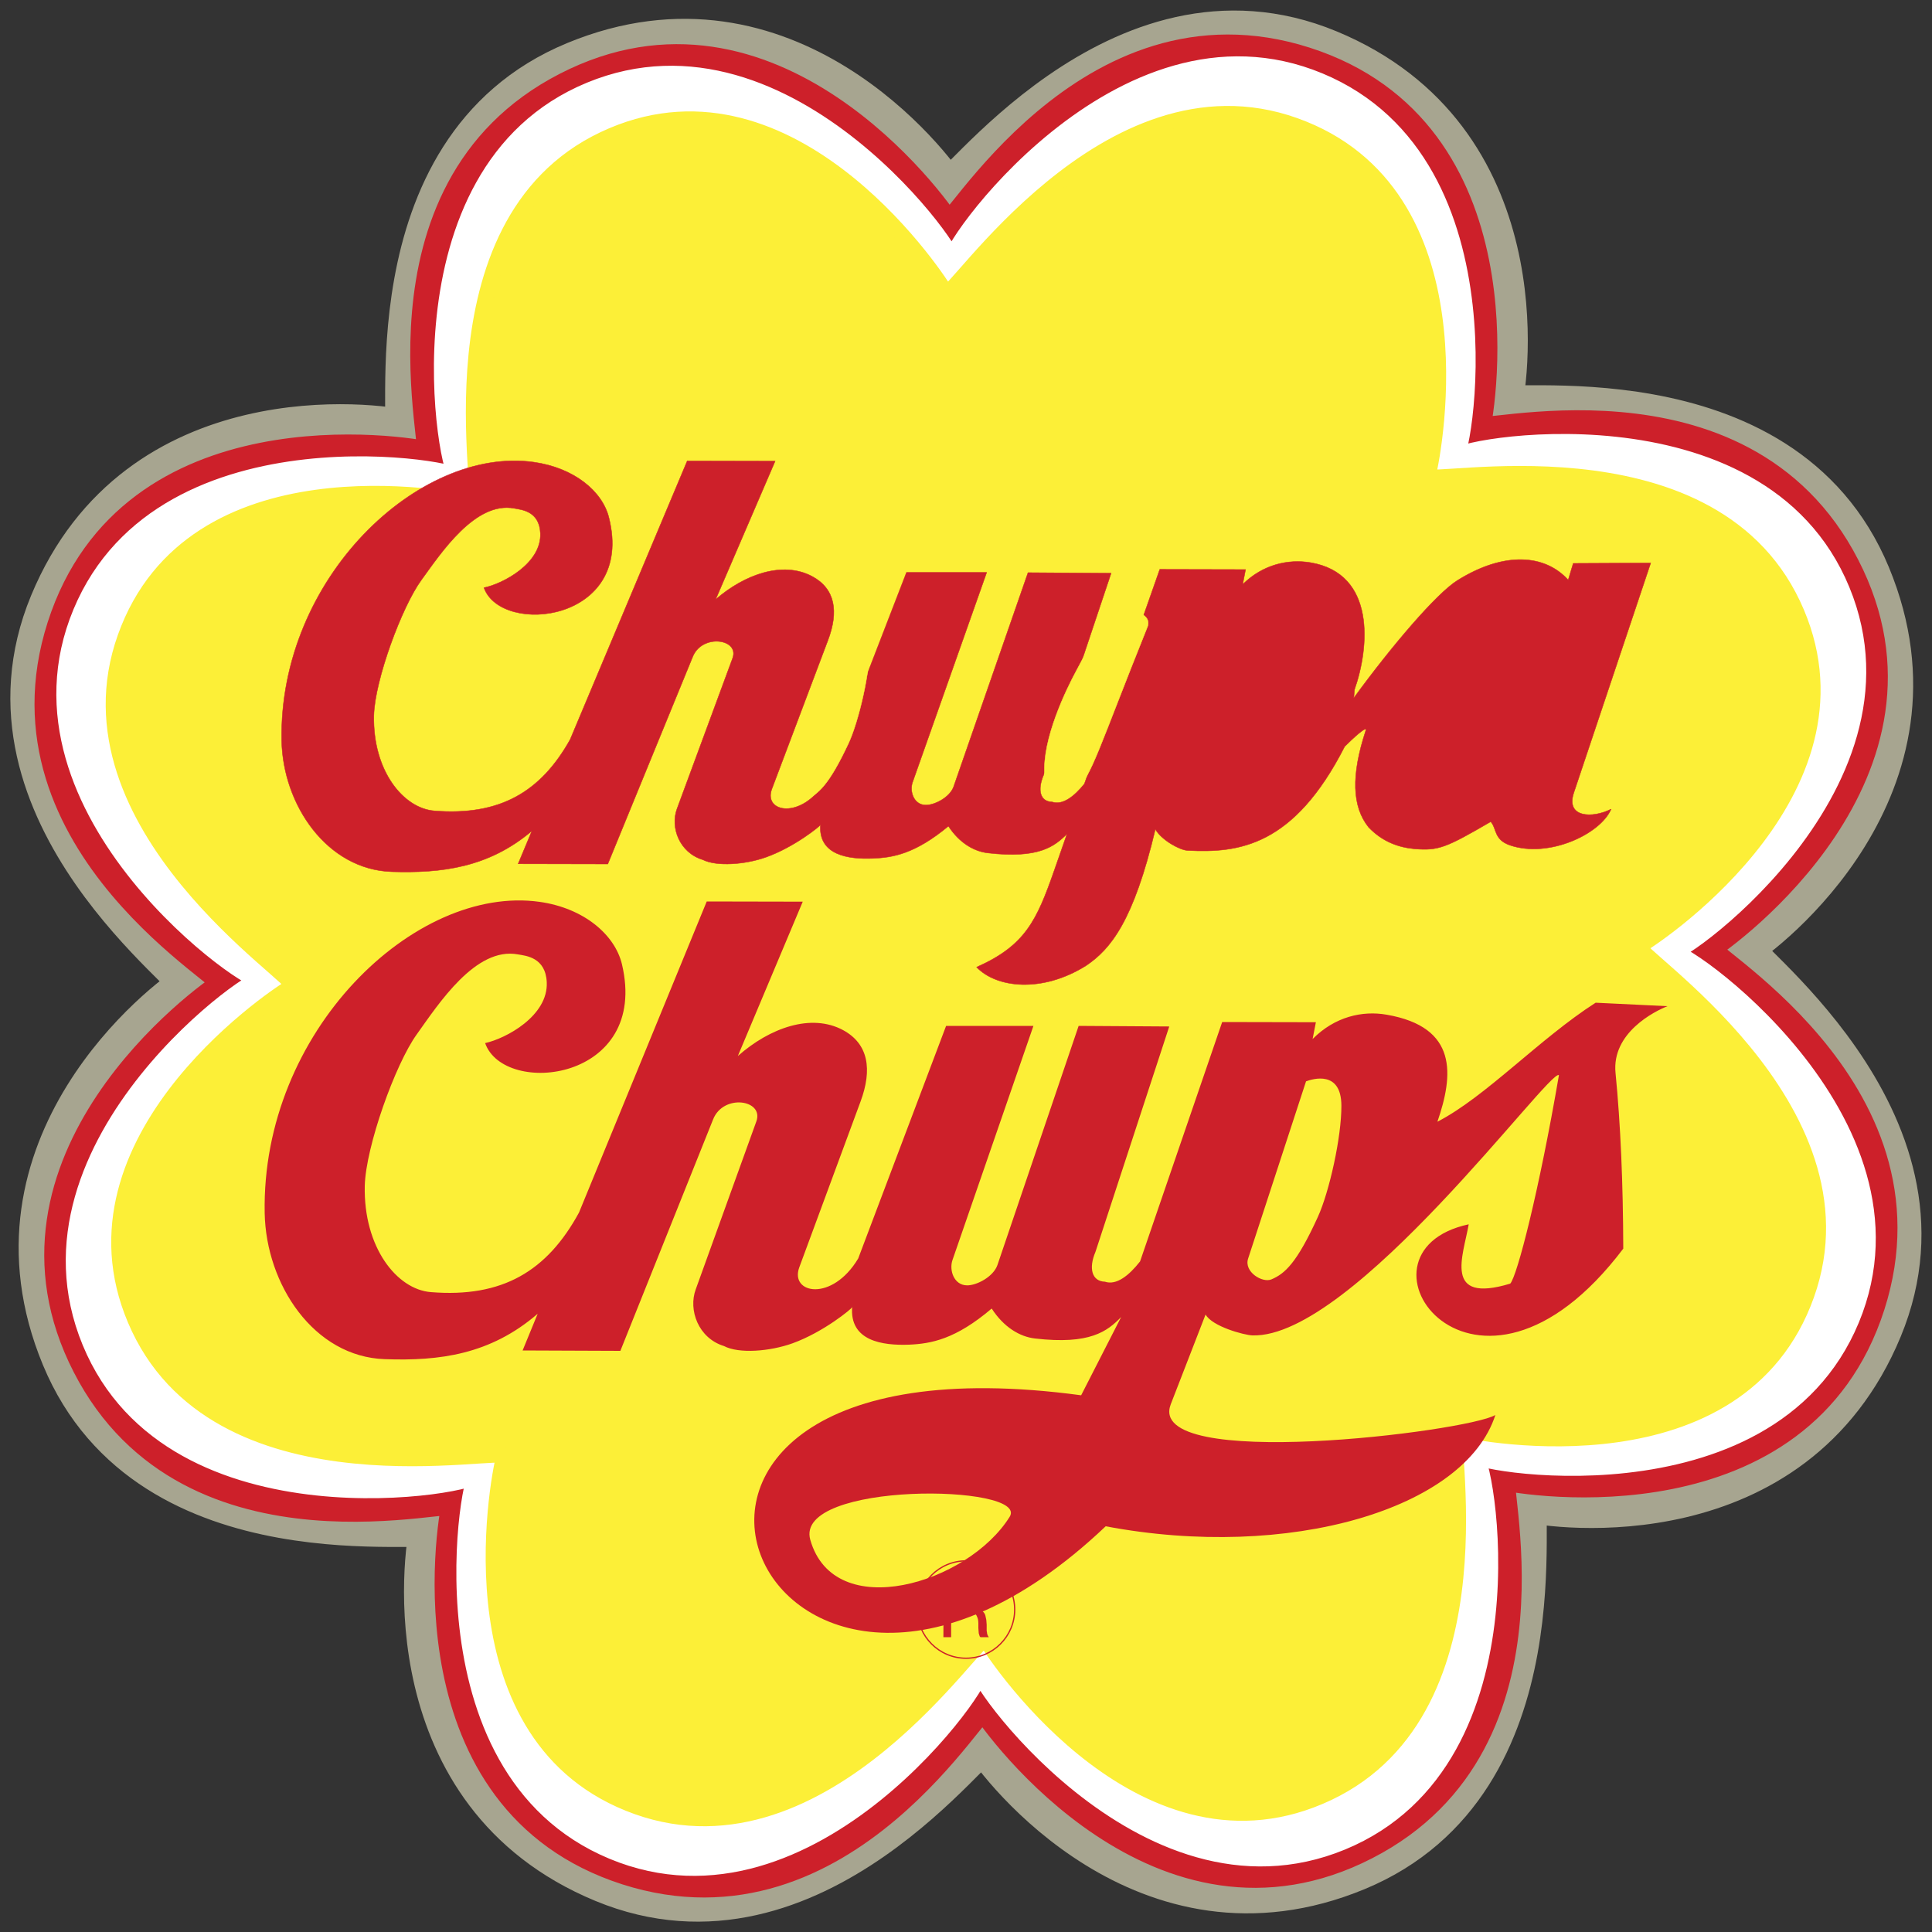
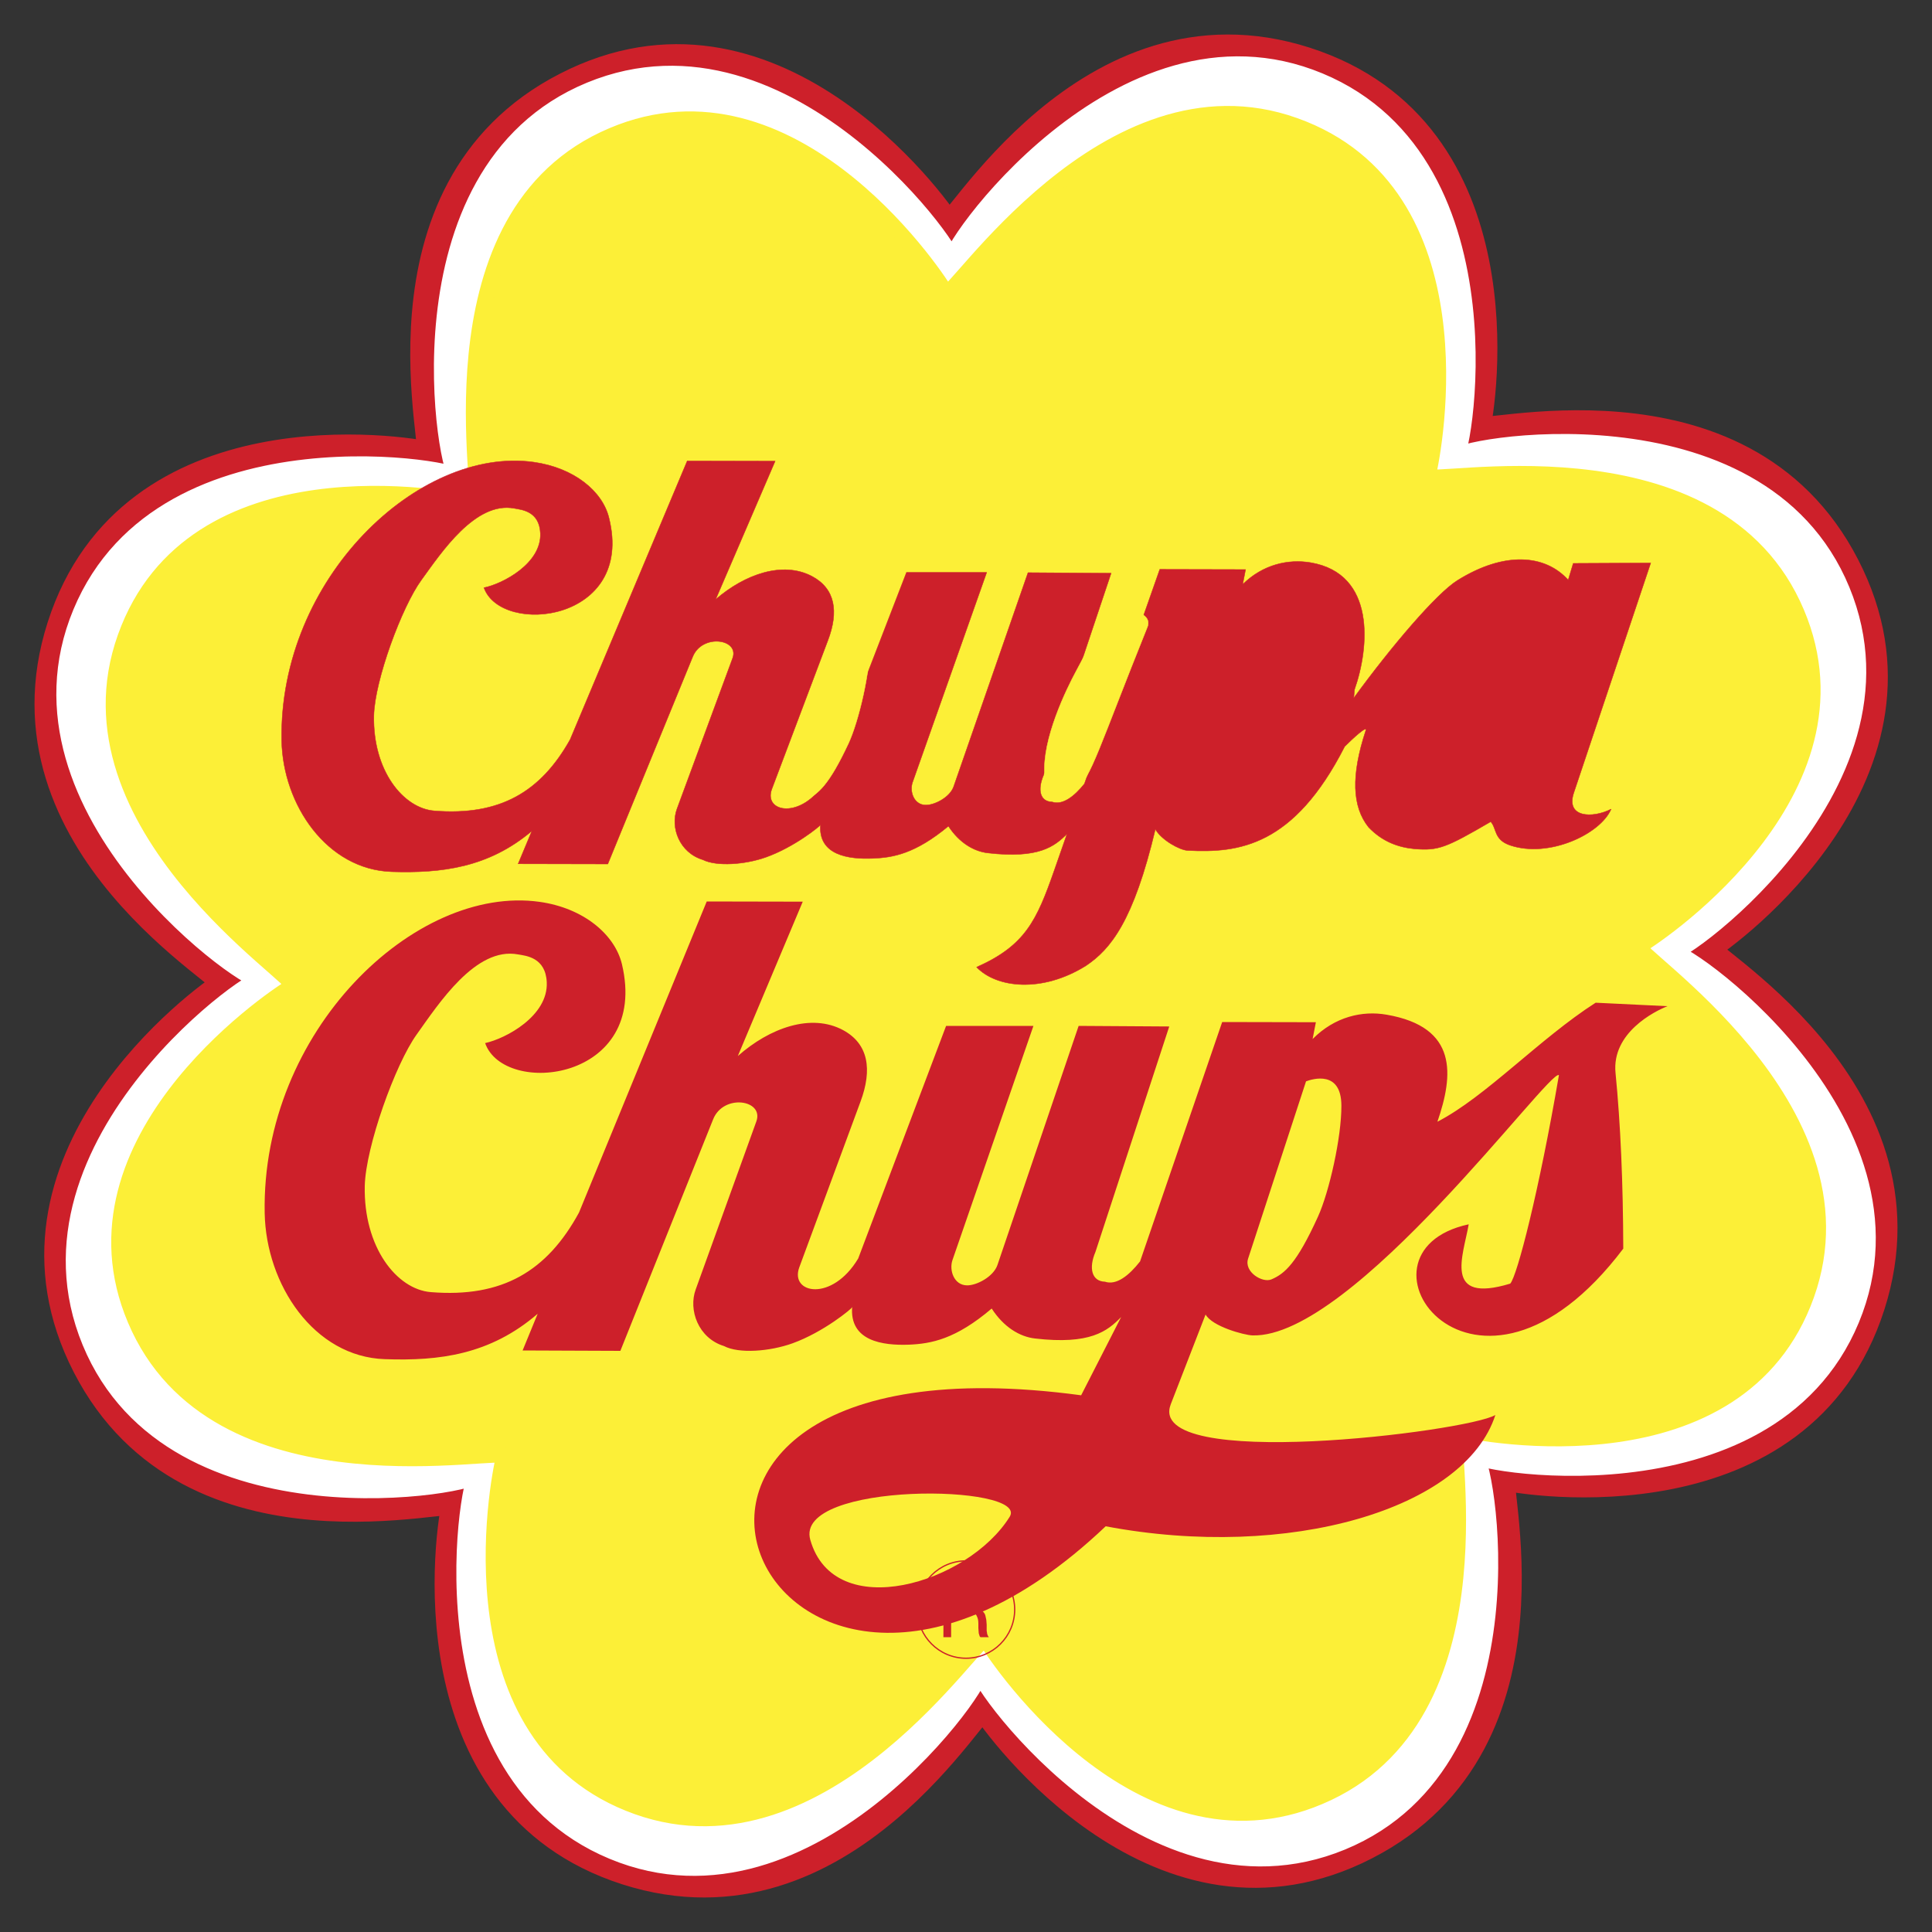
<svg xmlns="http://www.w3.org/2000/svg" version="1.1" id="Layer_1" x="0px" y="0px" viewBox="0 0 1000 1000" style="enable-background:new 0 0 1000 1000;" xml:space="preserve">
  <rect x="0" y="0" width="1000" height="1000" fill="#333333" stroke="none" />
  <style type="text/css">
	.st0{fill-rule:evenodd;clip-rule:evenodd;fill:#A7A590;stroke:#A7A590;stroke-width:24;stroke-miterlimit:2.613;}
	.st1{fill-rule:evenodd;clip-rule:evenodd;fill:#CD202A;stroke:#CD202A;stroke-width:16;stroke-miterlimit:2.613;}
	.st2{fill-rule:evenodd;clip-rule:evenodd;fill:#FFFFFF;stroke:#FFFFFF;stroke-width:8;stroke-miterlimit:2.613;}
	.st3{fill-rule:evenodd;clip-rule:evenodd;fill:#FCEF37;stroke:#FCEF37;stroke-width:8;stroke-miterlimit:2.613;}
	.st4{fill-rule:evenodd;clip-rule:evenodd;fill:#CD202A;stroke:#CD202A;stroke-width:0.216;stroke-miterlimit:2.613;}
	.st5{fill-rule:evenodd;clip-rule:evenodd;fill:#FCEF37;stroke:#FCEF37;stroke-width:0.216;stroke-miterlimit:2.613;}
	.st6{fill-rule:evenodd;clip-rule:evenodd;fill:#CD202A;}
	.st7{fill:none;stroke:#CD202A;stroke-width:0.661;stroke-miterlimit:2.613;}
	.st8{fill:#CD202A;}
</style>
  <g>
-     <path class="st0" d="M298.1,33.4c108.4-44.9,184.1,53.5,191.8,66.8c3.3,5.7,88.9-117.8,197.3-72.9c108.4,44.9,92.4,168,88.4,182.9   c-1.7,6.4,146.1-20.4,191,88c44.9,108.4-53.5,184.1-66.8,191.8c-5.7,3.3,117.8,88.9,72.9,197.3c-44.9,108.4-168,92.4-182.9,88.4   c-6.4-1.7,20.4,146.1-88,191c-108.4,44.9-184.1-53.5-191.8-66.8c-3.3-5.7-88.9,117.8-197.3,72.9c-108.4-44.9-92.4-168-88.4-182.9   c1.7-6.4-146.1,20.4-191-88c-44.9-108.4,53.5-184.1,66.8-191.8c5.7-3.3-117.8-88.9-72.9-197.3c44.9-108.4,168-92.4,182.9-88.4   C216.6,226.1,189.7,78.2,298.1,33.4L298.1,33.4z" />
    <path class="st1" d="M293.4,45.3c105.1-54.1,189.5,60.3,197,73.1c3.2,5.5,72.5-122.2,185.1-86.1C788,68.4,766.8,209,763,223.3   c-1.6,6.2,137.7-35.1,191.7,70.1c54.1,105.1-60.3,189.5-73.1,197c-5.5,3.2,122.2,72.5,86.1,185.1C931.6,788,791,766.8,776.7,763   c-6.2-1.6,35.1,137.7-70.1,191.7c-105.1,54.1-189.5-60.3-197-73.1c-3.2-5.5-72.5,122.2-185.1,86.1C212,931.6,233.2,791,237,776.7   c1.6-6.2-137.7,35.1-191.7-70.1s60.3-189.5,73.1-197c5.5-3.2-122.2-72.5-86.1-185.1s176.7-91.3,191-87.6   C229.5,238.6,188.2,99.3,293.4,45.3L293.4,45.3z" />
    <path class="st2" d="M305.3,46.5c103.9-42.9,195.4,91.3,187.4,88.6c-6-2,86.5-136.6,190.3-93.4s73.6,202.7,69.9,195.2   c-2.8-5.7,157.7-35.4,200.6,68.5c42.9,103.9-91.3,195.4-88.6,187.4c2-6,136.6,86.5,93.5,190.3c-43.2,103.8-202.7,73.6-195.2,69.9   c5.7-2.8,35.4,157.7-68.5,200.6c-103.9,42.9-195.4-91.3-187.4-88.6c6,2-86.5,136.6-190.3,93.4c-103.8-43.2-73.6-202.7-69.9-195.2   c2.8,5.7-157.7,35.4-200.6-68.5c-42.9-103.9,91.3-195.4,88.6-187.4c-2,6-136.6-86.5-93.4-190.3c43.2-103.8,202.7-73.6,195.2-69.9   C231.2,249.9,201.4,89.4,305.3,46.5L305.3,46.5z" />
    <path class="st3" d="M312.6,72c93.6-44.3,170,67.4,177,79.5c3,5.2,83-121.4,180.5-86.6c97.5,34.8,72.5,167.9,69,181.4   c-1.5,5.8,144.5-27.2,188.9,66.4c44.3,93.6-67.4,170-79.5,177c-5.2,3,121.4,83,86.6,180.5c-34.8,97.5-167.9,72.5-181.4,69   c-5.8-1.5,27.2,144.6-66.4,188.9c-93.6,44.3-170-67.4-177-79.5c-3-5.2-83,121.4-180.5,86.6c-97.5-34.8-72.5-167.9-69-181.4   c1.5-5.8-144.5,27.2-188.9-66.4c-44.3-93.6,67.4-170,79.5-177c5.2-3-121.5-83-86.6-180.5c34.8-97.5,167.9-72.5,181.4-69   C252.1,262.4,219,116.3,312.6,72L312.6,72z" />
    <path class="st4" d="M250.5,304.2c9.8-2,29.9-12.6,29.2-28.2c-0.5-11.6-9.9-12.2-13.6-12.9c-20.1-3.7-37.7,22.9-48,37.1   c-10.1,13.8-24.2,52-24.6,70.2c-0.6,28.5,15.2,48,31.3,49.3c34,2.7,55.1-9.8,70.3-36.9l60.6-144.2l45.5,0.1l-30.8,71.6   c15.1-13.1,34.8-20,49.9-12c12,6.4,13.9,18.2,8.2,33.2l-29,76.9c-4.6,12.2,15.5,16.2,28-4.2l41.7-107.9l41.5,0l-38.4,108.7   c-1.6,4.7,0.7,11.6,6.8,11.7c4.5,0.1,12.5-3.9,14.5-9.5l38.5-110.8l43,0.3l-35,104.6c-3.2,7.6-1.8,13.6,4.5,13.8   c5.4,1.8,11.4-2.8,16.7-9.4l39-111l44.4,0.1l-1.5,7.7c10.5-10.4,23.7-13.2,35.1-11.3c34,5.7,30.4,44.1,22.8,65.7l-0.4,4.4   c19.6-26.9,42.9-54.2,53.7-60.9c24.2-15.1,45.3-13.5,57.3-0.2l2.6-8.6l40.1-0.2l-39.8,118.9c-4.4,13,9.7,13.4,19.3,8.5   c-5.5,12.9-32.2,25.5-52.3,18.7c-8.5-2.9-6.8-8.7-10-12.2c-23.3,13.6-27.1,15-39.2,14.1c-8.6-0.8-16.8-3.7-24-11.2   c-8.6-10.7-9.1-26.9-1.5-50c1.1-3.3-7.3,4.6-10.9,8.2c-26.3,51.6-54.7,55.2-81.3,53.8c-4.1-0.2-13.5-5.4-16.7-11   c-11.3,47.5-23.1,62.1-36,70.7c-22.8,14.2-46.3,11.4-56.5,0.7c25.2-11.2,31.1-24.1,40.2-50.1l6.6-18.9c-6.6,6.6-14.7,12.9-40.9,9.9   c-7.3-0.8-14.9-5.3-20.5-13.9c-17.2,14.3-28.7,16.3-39.2,16.7c-12.5,0.5-28.4-1.6-27-17.7l-0.1,0.4c-0.1,0.5-13.3,11.4-28.2,16.7   c-10.7,3.8-25.4,4.9-32.6,1.3c-12.2-3.7-16.9-16.8-13.4-26.3l28.8-78c3.7-10-15.6-12.9-20.6-0.9l-44,107.4l-46.4-0.1l7.1-17   c-22.5,19-46.7,21.9-72.5,21.1c-33.6-1.1-56.3-34.6-57-67.7c-1.6-84.3,71.3-152.6,130.4-144.3c20.9,2.9,35.7,15.1,39,28.9   C328.6,322,259.5,329.3,250.5,304.2L250.5,304.2z" />
    <path class="st5" d="M579.2,317.8c-9.3,3.8-14.8,15.8-22.1,29.4c-5.3,9.8-17.7,35.3-16.4,53.6c0.6,8.6,8.4,12.3,16.5,7.2   c7.2-4.4,12.3-22.9,36.7-83.5C596.4,318,586.7,314.8,579.2,317.8L579.2,317.8z M433.5,321.9L406,404.2c-2.1,6.2,6.8,11.4,11.1,9.6   c6.2-2.6,11.9-7.3,22.1-29.1c5.3-11.5,11.2-36.8,11.1-51.5C450.2,316.7,436.7,320.8,433.5,321.9z" />
    <path class="st6" d="M251.1,539.9c10.6-2.3,32.7-14,31.9-31.5c-0.6-12.9-10.8-13.7-14.9-14.4c-21.9-4.1-41.1,25.6-52.4,41.4   c-11.1,15.4-26.4,58.1-26.9,78.4c-0.7,31.8,16.6,53.6,34.2,55c37.1,3,60.2-10.9,76.7-41.2l66.1-161l49.7,0.1l-33.6,79.9   c16.5-14.6,38-22.3,54.5-13.4c13.1,7.1,15.2,20.3,9,37L413.7,656c-5,13.6,16.9,18.1,30.5-4.6l45.5-120.4l45.2,0L493,652.2   c-1.8,5.2,0.7,13,7.5,13.1c4.9,0.1,13.7-4.4,15.8-10.6l42-123.7l46.9,0.3L567,648c-3.6,8.4-1.9,15.2,4.9,15.4   c5.9,2,12.4-3.1,18.2-10.5L632.6,529l48.5,0.1l-1.7,8.7c11.5-11.6,25.8-14.8,38.3-12.6c37.1,6.4,34.6,31.3,26.3,55.4   c24.9-12.8,53-43.1,81.9-61.6l37.2,1.8c-6.7,2.6-29,13.8-26.9,34.6c2.6,26.5,3.9,56.7,4,90.9c-76.9,101.6-147.4,1.9-80-12.6   c-2.8,16.2-13.5,41.3,21.5,30.7c3.6-4,14.9-47.9,25.2-107.9c-4.5-3.9-106.7,136.4-158.7,134.7c-4.4-0.2-20.7-4.6-24.2-10.8   l-18,46.4c-13.6,35,153.3,14.3,168,5.6C758.2,781.2,667,807.9,572.3,790C395,958.3,277.7,684.1,559.6,722.2l20.7-40.5   c-7.2,7.4-16.1,14.4-44.6,11.1c-7.9-0.9-16.2-5.9-22.4-15.5c-18.7,15.9-31.3,18.2-42.8,18.7c-13.6,0.5-31-1.8-29.4-19.8l-0.1,0.5   c-0.1,0.6-14.5,12.7-30.8,18.6c-11.7,4.2-27.7,5.5-35.5,1.4c-13.3-4.1-18.5-18.7-14.6-29.3l31.4-87c4-11.2-17.1-14.4-22.4-1   l-48,119.8l-50.6-0.2l7.8-19c-24.6,21.2-50.9,24.5-79.1,23.5c-36.7-1.2-61.5-38.6-62.2-75.6c-1.8-94.1,77.8-170.2,142.3-161.1   c22.8,3.2,38.9,16.9,42.6,32.2C336.3,559.7,260.9,567.9,251.1,539.9L251.1,539.9z M676,559.7l-30,91.8c-2.2,6.9,7.5,12.7,12.1,10.7   c6.8-2.9,13-8.1,24.1-32.5c5.8-12.8,12.2-41.1,12.1-57.5C694.2,553.9,679.5,558.4,676,559.7L676,559.7z M522.6,785.1   c-21.6,34.6-90.8,55.5-103.2,11.9C410.8,766.6,533.2,768.1,522.6,785.1L522.6,785.1z" />
    <path class="st7" d="M500,807.9c13.9,0,25.2,11.3,25.2,25.2c0,13.9-11.3,25.2-25.2,25.2s-25.2-11.3-25.2-25.2   C474.8,819.2,486.1,807.9,500,807.9" />
    <path class="st8" d="M492.3,820.5h8.3c2.1,0,3.6,0.4,4.8,1.2c1.1,0.9,1.7,2.3,1.7,4c0,1.5-0.3,2.6-1,3.4c-0.7,0.8-1.4,1.3-2,1.6   c-0.5,0.2-1,0.4-1.6,0.4h-10.1L492.3,820.5L492.3,820.5L492.3,820.5z M488.3,847.4h4v-12.9h8.5c2.6,0,4.2,0.6,4.7,1.8   c0.4,0.8,0.6,1.4,0.7,1.9s0.2,1.2,0.2,2.1v2.4l0.2,2.7l0.5,1.6l0.2,0.2l0.2,0.2h4.3l-0.2-0.3l-0.2-0.3c-0.2-0.3-0.3-0.7-0.4-1   c-0.1-0.2-0.1-0.4-0.1-0.6l-0.2-1.1v-3.2l-0.2-2.5l-0.5-2.3c-0.4-1.4-1.6-2.6-3.7-3.4c1.4-0.3,2.6-1,3.4-2.1   c0.8-1.1,1.3-2.3,1.6-3.5l0.1-0.9v-0.9c0-2.7-0.7-4.6-2.1-5.8c-1.3-1.1-3-1.9-4.7-2.1c-0.5-0.1-1-0.2-1.6-0.2h-14.6L488.3,847.4   L488.3,847.4L488.3,847.4z" />
  </g>
</svg>